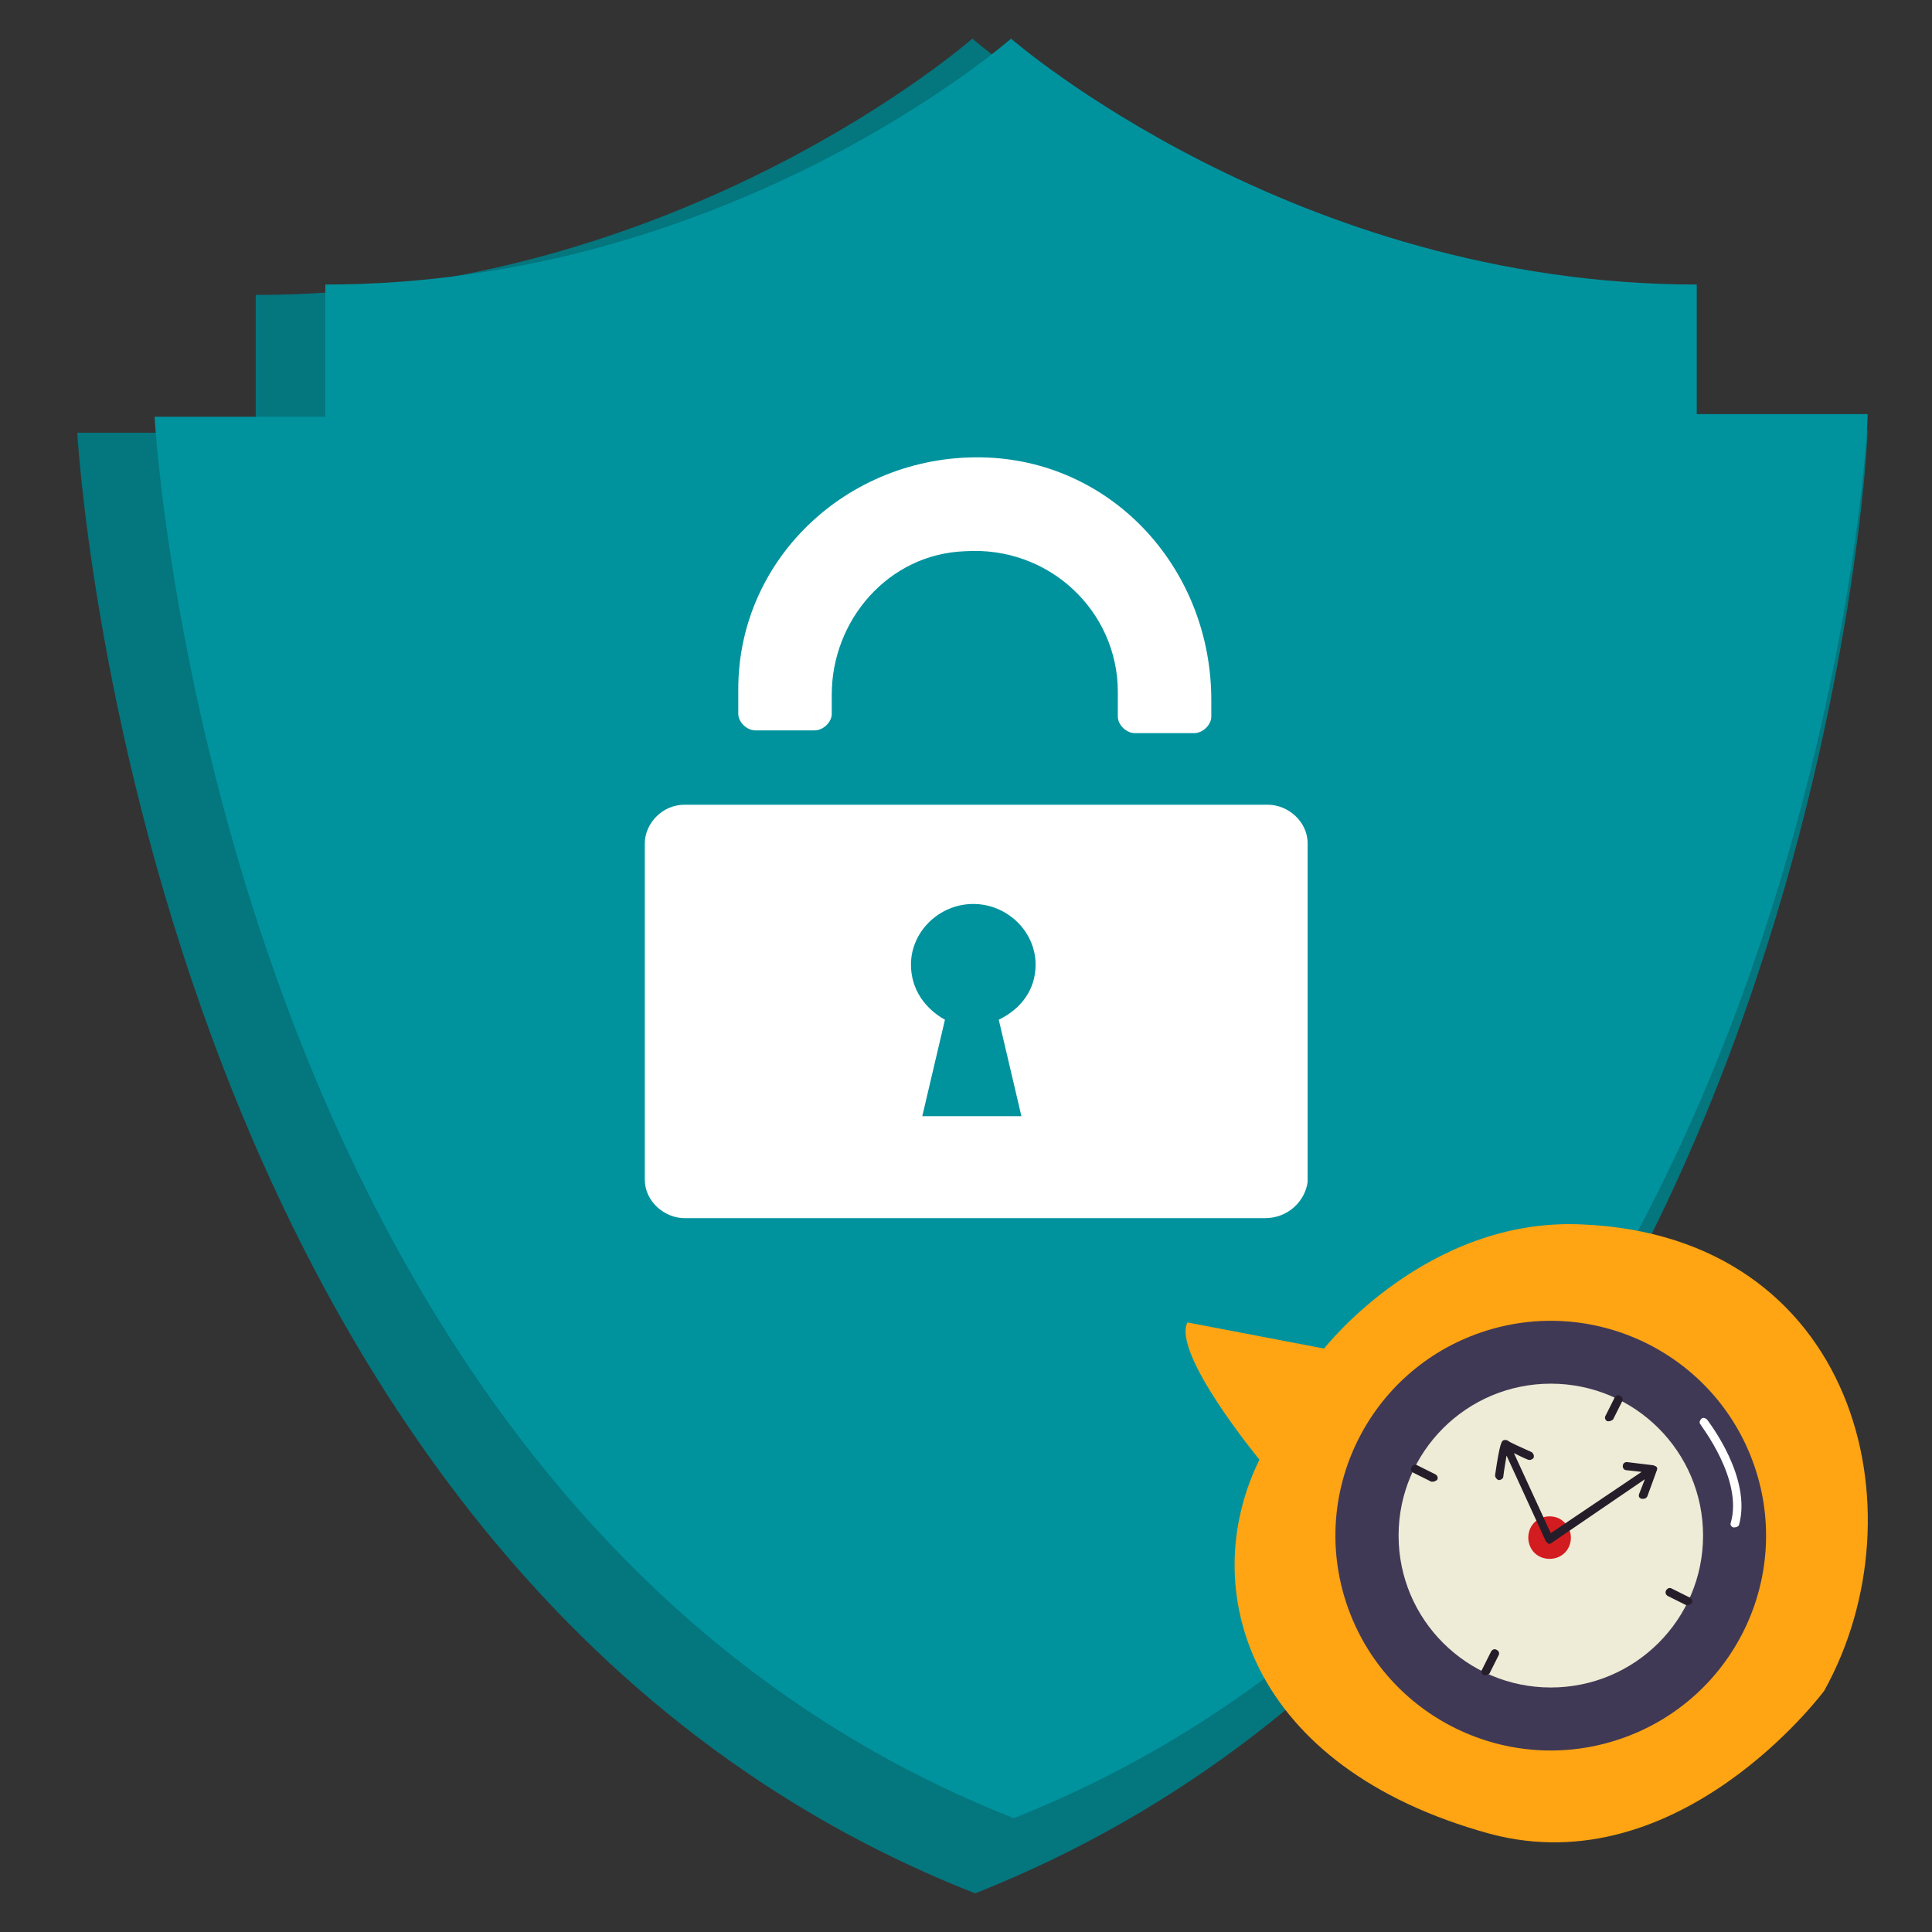
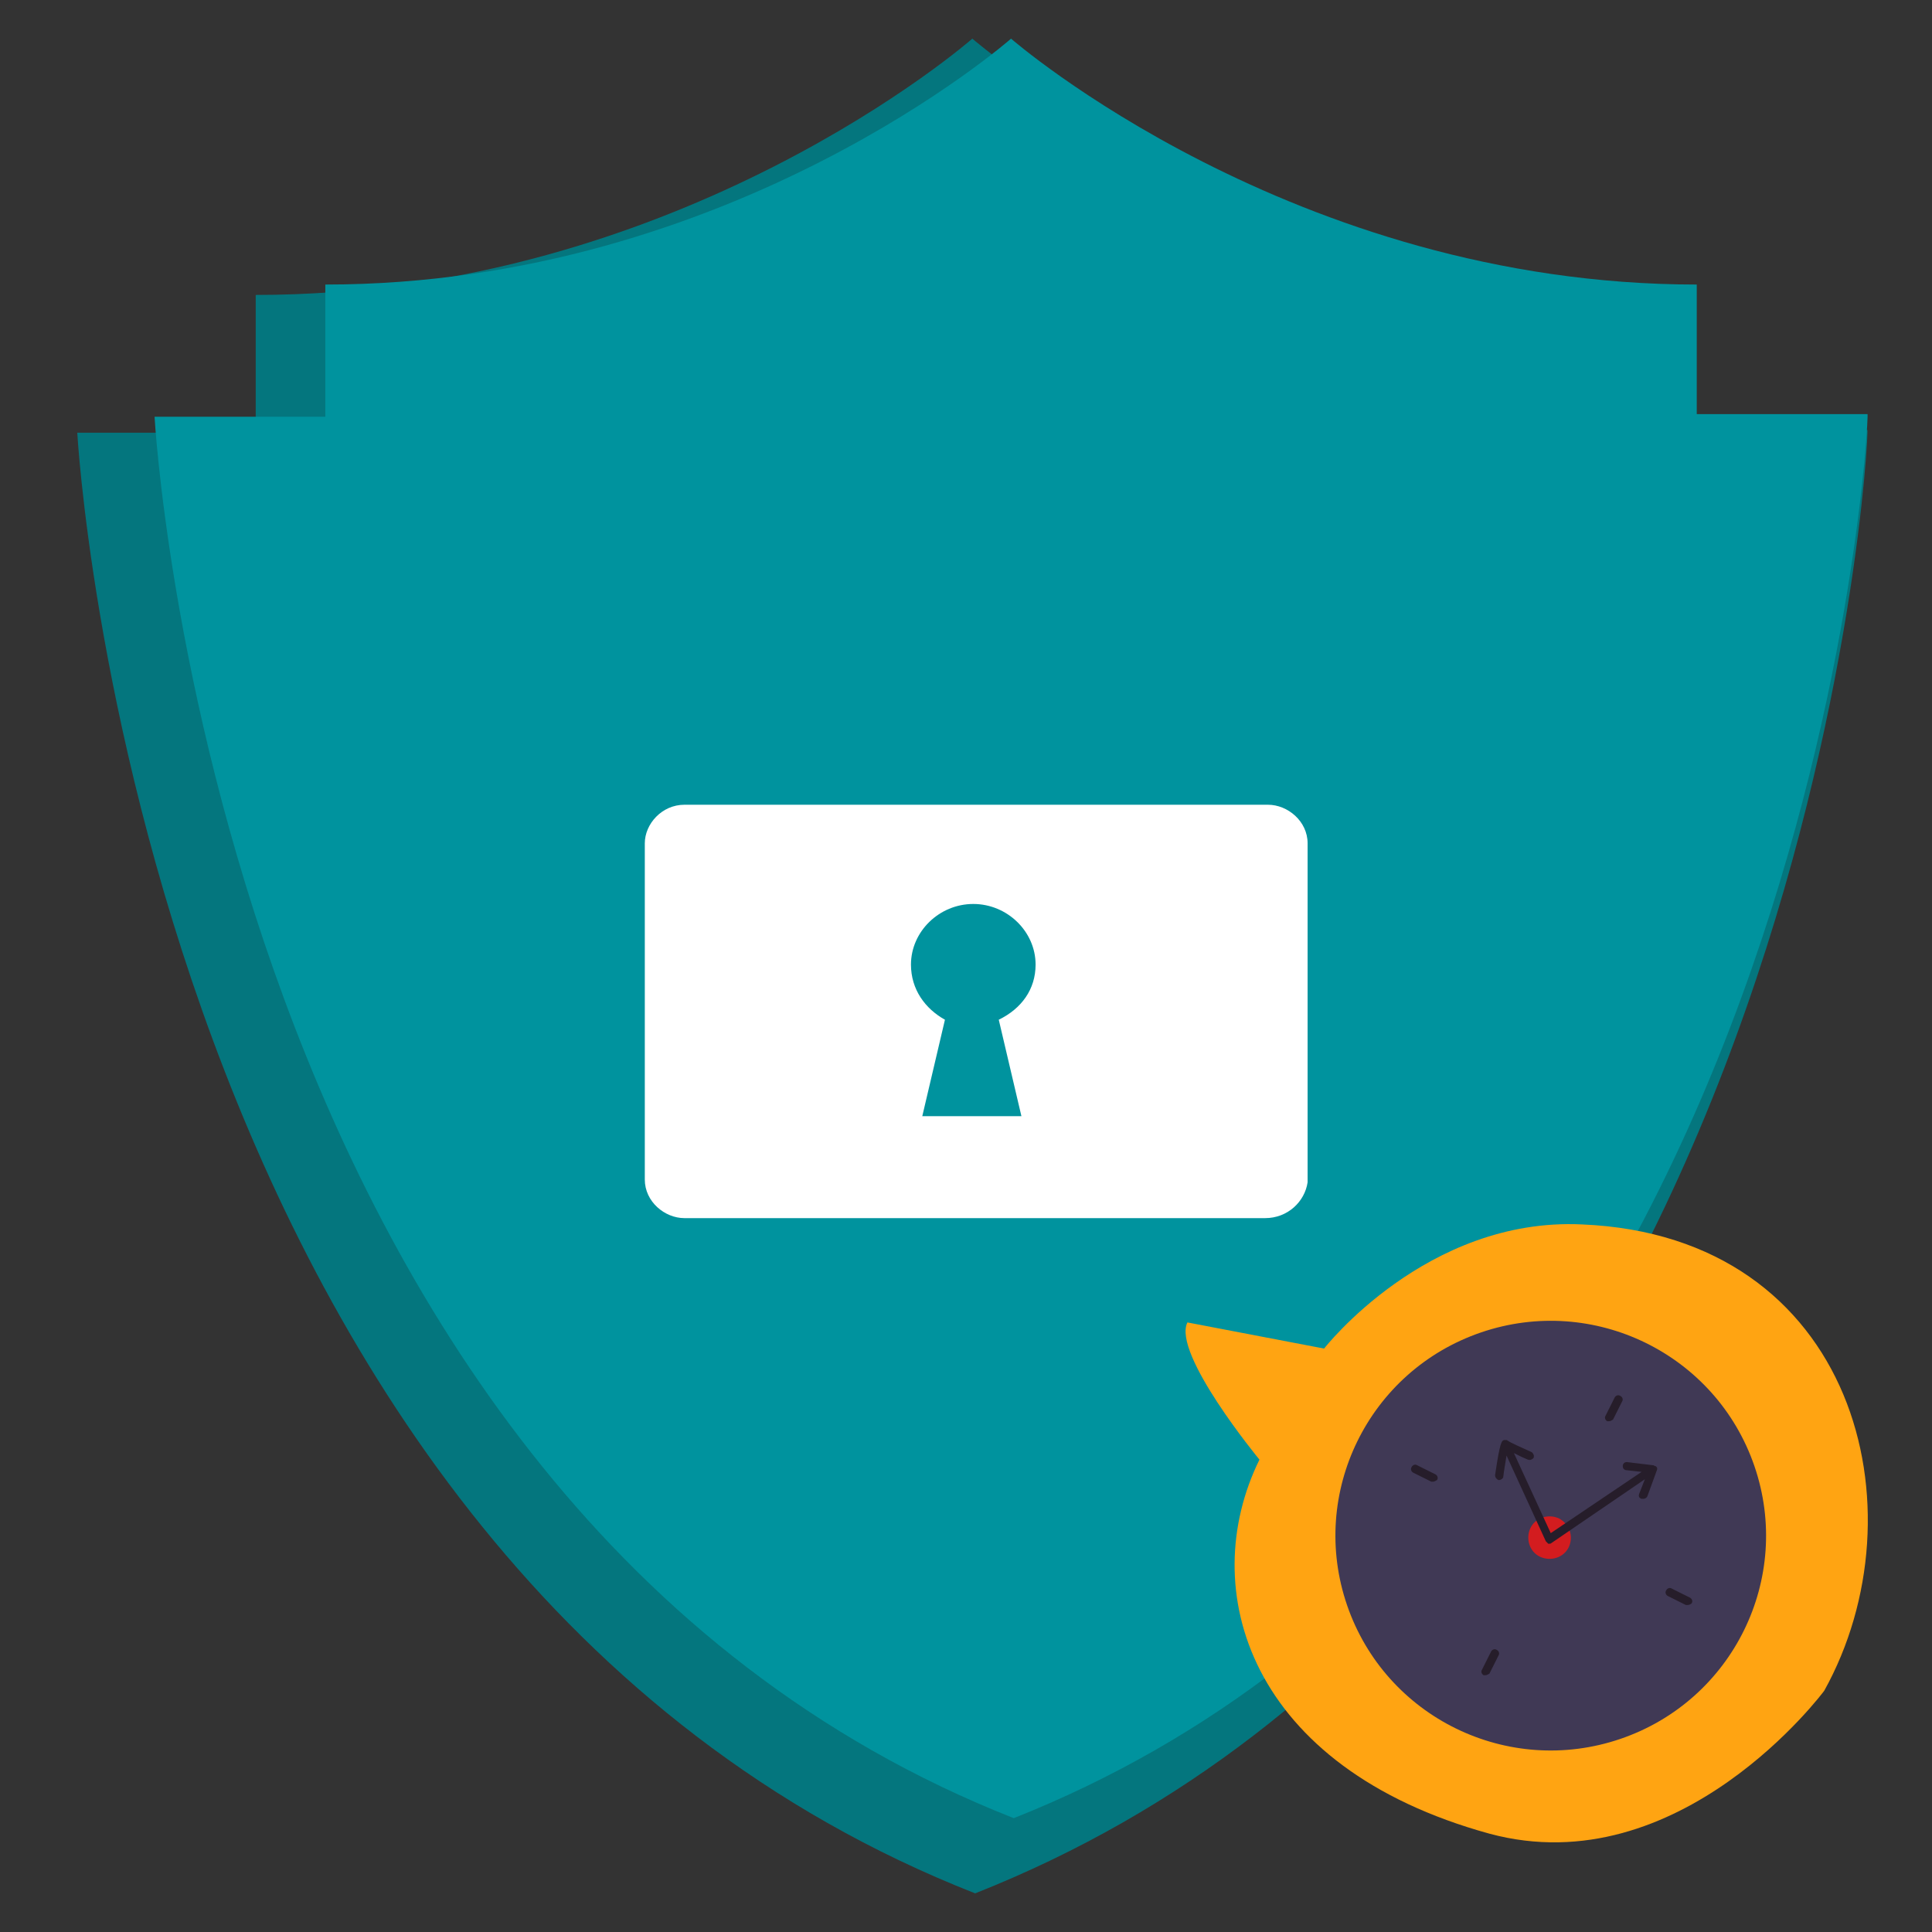
<svg xmlns="http://www.w3.org/2000/svg" width="150" height="150" viewBox="0 0 150 150" fill="none">
  <rect x="0" y="0" width="150" height="150" fill="#333333" stroke="none" />
  <path d="M75.712 147C10.838 121.538 6 33.597 6 33.597H19.854V22.899C52.841 22.899 75.492 3 75.492 3C75.492 3 98.363 22.899 131.129 22.899V33.383H144.984C145.204 33.383 140.585 121.324 75.712 147Z" fill="#04767E" />
  <path d="M78.707 141.162C16.63 116.732 12 32.357 12 32.357H25.257V22.092C56.822 22.092 78.497 3 78.497 3C78.497 3 100.382 22.092 131.736 22.092V32.152H144.993C145.204 32.152 140.785 116.527 78.707 141.162Z" fill="#00939E" />
  <path d="M98.223 94.575H53.141C51.602 94.575 50.062 93.291 50.062 91.579V65.475C50.062 63.977 51.382 62.48 53.141 62.48H98.443C99.982 62.48 101.522 63.763 101.522 65.475V91.793C101.302 93.291 99.982 94.575 98.223 94.575Z" fill="white" />
-   <path d="M76.672 35.523C66.117 35.095 57.32 43.226 57.32 53.496V55.422C57.32 56.064 57.98 56.706 58.64 56.706H63.258C63.918 56.706 64.577 56.064 64.577 55.422V53.924C64.577 48.147 68.976 43.012 74.913 42.798C81.51 42.37 86.788 47.505 86.788 53.71V55.636C86.788 56.278 87.448 56.92 88.108 56.92H92.726C93.386 56.92 94.045 56.278 94.045 55.636V54.352C94.045 44.296 86.568 35.951 76.672 35.523Z" fill="white" />
  <path d="M80.403 74.891C80.403 72.324 78.204 70.184 75.565 70.184C72.926 70.184 70.727 72.324 70.727 74.891C70.727 76.817 71.826 78.315 73.365 79.171L71.606 86.66H79.303L77.544 79.171C79.303 78.315 80.403 76.817 80.403 74.891Z" fill="#00939E" />
  <g clip-path="url(#clip0_1700_905)">
    <path d="M141.632 131.27C141.632 131.27 130.447 146.361 115.64 142.366C96.957 137.23 92.826 123.407 97.783 113.325C97.783 113.325 90.983 105.082 92.191 102.673L102.803 104.702C102.803 104.702 110.747 94.493 122.821 95.064C144.11 95.951 149.385 117.32 141.632 131.27Z" fill="#FFA412" />
    <path d="M125.815 135.005C134.548 132.021 139.203 122.538 136.212 113.824C133.221 105.111 123.717 100.466 114.984 103.45C106.251 106.434 101.596 115.917 104.587 124.631C107.578 133.344 117.082 137.989 125.815 135.005Z" fill="#403955" />
-     <path d="M120.406 131.016C126.934 131.016 132.226 125.736 132.226 119.222C132.226 112.709 126.934 107.428 120.406 107.428C113.878 107.428 108.586 112.709 108.586 119.222C108.586 125.736 113.878 131.016 120.406 131.016Z" fill="#EEEBD6" />
    <path d="M121.803 120.109C121.422 120.934 120.405 121.251 119.579 120.87C118.753 120.49 118.435 119.475 118.816 118.651C119.198 117.827 120.214 117.51 121.041 117.89C121.867 118.334 122.184 119.285 121.803 120.109Z" fill="#D31C1F" />
    <path d="M128.661 114.023C128.661 113.959 128.661 113.896 128.597 113.896C128.597 113.832 128.534 113.832 128.534 113.832C128.47 113.832 128.47 113.832 128.407 113.769L126.31 113.515C126.119 113.515 125.992 113.642 125.992 113.832C125.992 114.023 126.119 114.149 126.31 114.149L127.453 114.276L120.399 119.032L117.54 112.818C117.921 113.008 118.302 113.198 118.62 113.325C118.811 113.388 118.938 113.325 119.065 113.198C119.128 113.008 119.065 112.881 118.938 112.754C118.112 112.374 117.222 111.993 117.095 111.867C117.031 111.867 117.031 111.803 116.968 111.803H116.904H116.841H116.777C116.587 111.867 116.459 111.93 116.078 114.53C116.078 114.72 116.205 114.847 116.332 114.91C116.332 114.91 116.332 114.91 116.396 114.91C116.523 114.91 116.714 114.783 116.714 114.657C116.777 114.086 116.904 113.452 116.968 113.008L120.018 119.666C120.082 119.729 120.145 119.793 120.209 119.856H120.272C120.336 119.856 120.399 119.856 120.463 119.793L127.708 114.847L127.263 115.988C127.199 116.178 127.263 116.305 127.453 116.369C127.517 116.369 127.517 116.369 127.581 116.369C127.708 116.369 127.835 116.305 127.898 116.178L128.661 114.086V114.023Z" fill="#261D2A" />
    <path d="M124.916 110.345C124.853 110.345 124.853 110.345 124.789 110.345C124.662 110.281 124.535 110.091 124.662 109.901L125.361 108.506C125.425 108.379 125.615 108.252 125.806 108.379C125.933 108.443 126.06 108.633 125.933 108.823L125.234 110.218C125.107 110.281 125.043 110.345 124.916 110.345Z" fill="#261D2A" />
    <path d="M115.322 130.065C115.259 130.065 115.259 130.065 115.195 130.065C115.068 130.001 114.941 129.811 115.068 129.621L115.767 128.226C115.831 128.099 116.022 127.972 116.212 128.099C116.339 128.162 116.466 128.353 116.339 128.543L115.64 129.938C115.513 130.001 115.45 130.065 115.322 130.065Z" fill="#261D2A" />
    <path d="M131.017 124.612C130.954 124.612 130.954 124.612 130.89 124.612L129.492 123.914C129.365 123.851 129.238 123.661 129.365 123.47C129.429 123.344 129.619 123.217 129.81 123.344L131.208 124.041C131.335 124.104 131.462 124.295 131.335 124.485C131.272 124.548 131.145 124.612 131.017 124.612Z" fill="#261D2A" />
    <path d="M111.252 115.037C111.188 115.037 111.188 115.037 111.125 115.037L109.727 114.34C109.6 114.276 109.472 114.086 109.6 113.896C109.663 113.769 109.854 113.642 110.044 113.769L111.442 114.466C111.57 114.53 111.697 114.72 111.57 114.91C111.442 114.974 111.379 115.037 111.252 115.037Z" fill="#261D2A" />
-     <path d="M134.636 118.588H134.572C134.382 118.524 134.318 118.334 134.382 118.207C135.335 114.847 132.03 110.662 132.03 110.598C131.903 110.472 131.967 110.281 132.094 110.155C132.221 110.028 132.412 110.091 132.539 110.218C132.666 110.408 136.034 114.72 135.017 118.398C134.953 118.524 134.826 118.588 134.636 118.588Z" fill="white" />
  </g>
  <defs>
    <clipPath id="clip0_1700_905">
      <rect width="53" height="48" fill="white" transform="translate(92 95)" />
    </clipPath>
  </defs>
</svg>